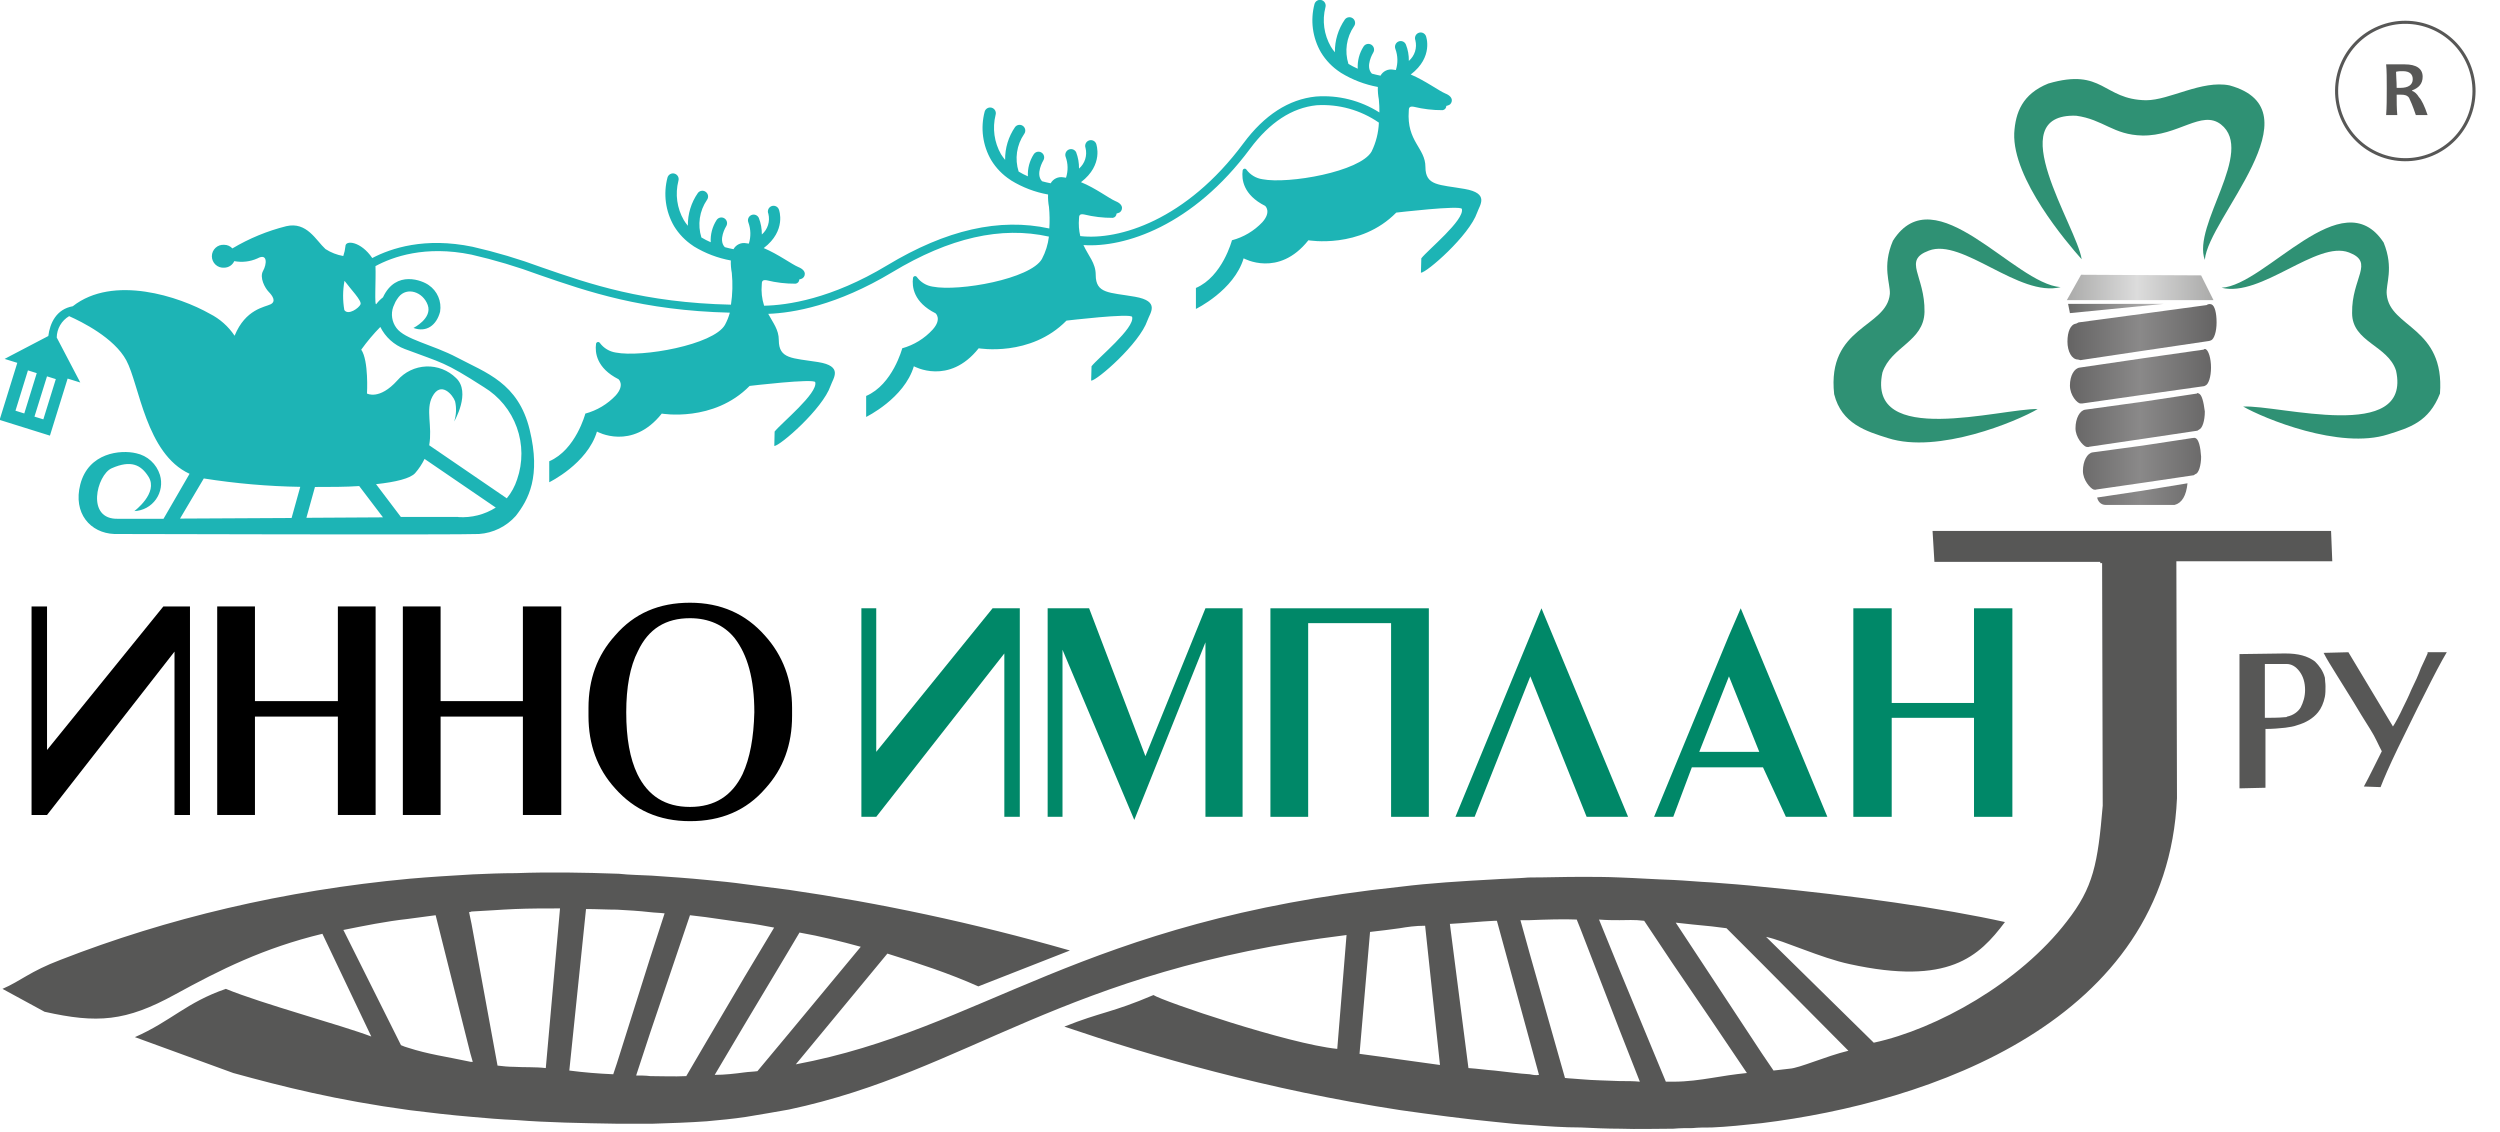
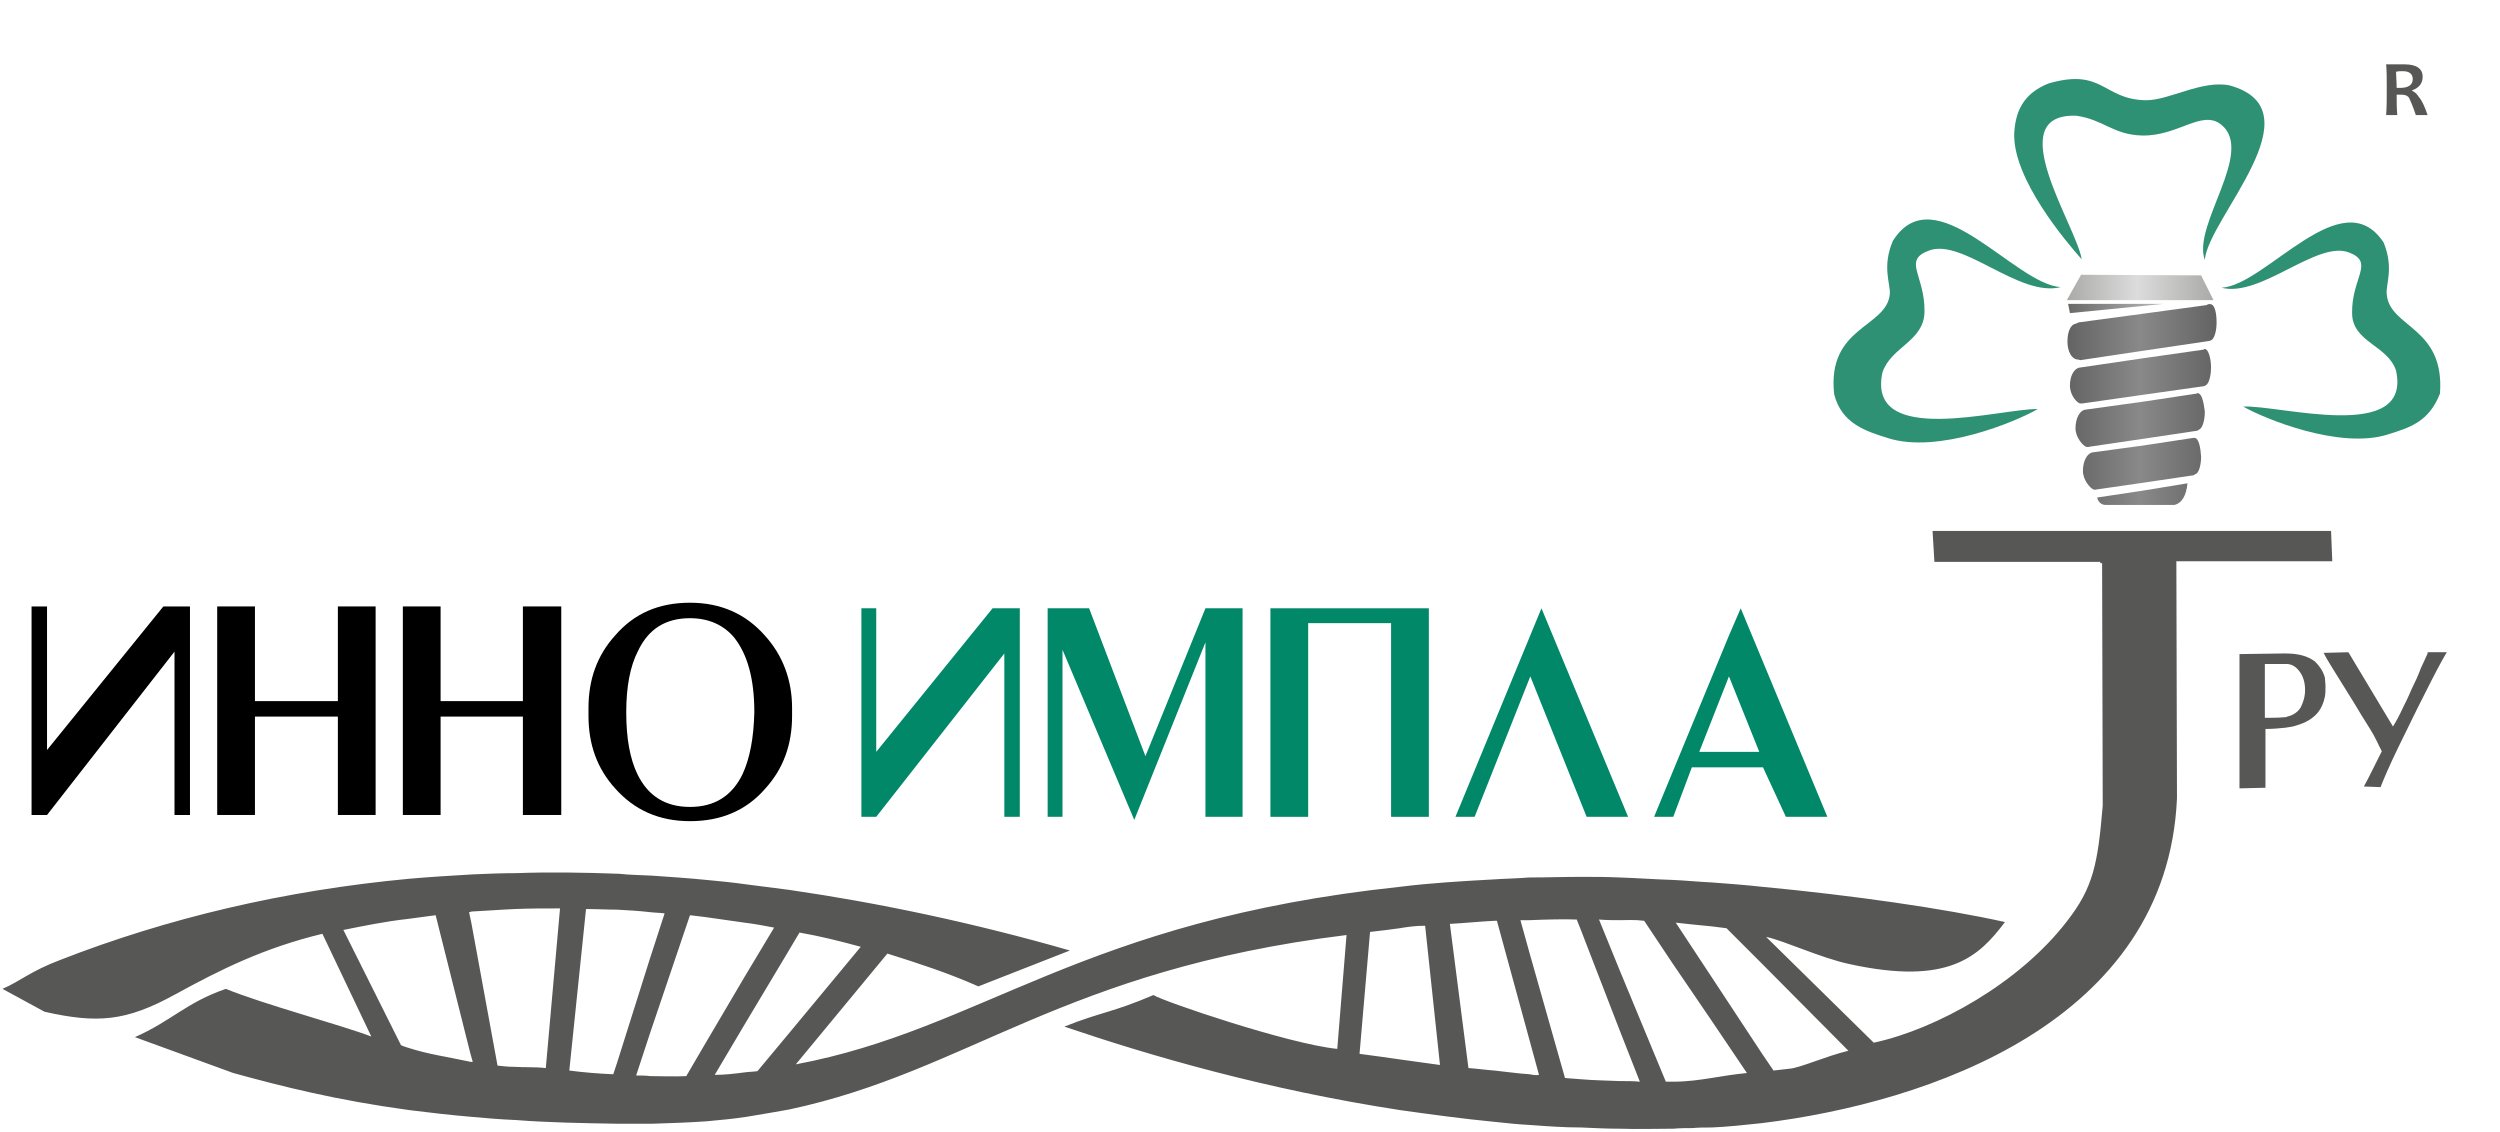
<svg xmlns="http://www.w3.org/2000/svg" width="404" height="183" viewBox="0 0 404 183" fill="none">
  <path d="M7.6 121.2V98H5.1V131.7H7.6L28.2 105.3V131.7H30.7V98H26.4L7.6 121.2Z" fill="black" />
  <path d="M54.6 113.3H41.2V98H35.1V131.7H41.2V115.8H54.6V131.7H60.7V98H54.6V113.3Z" fill="black" />
  <path d="M123.6 102.7C120.5 99.2 116.5 97.4 111.5 97.4C106.5 97.4 102.5 99.1 99.4 102.7C96.5 105.9 95.1 109.8 95.1 114.4V115V115.7C95.1 120.3 96.5 124.2 99.4 127.4C102.5 130.9 106.5 132.7 111.5 132.7C116.5 132.7 120.6 131 123.7 127.4C126.6 124.2 128 120.3 128 115.7V115V114.4C128 109.9 126.5 105.9 123.6 102.7ZM120 125.1C118.3 128.6 115.5 130.4 111.5 130.4C107.5 130.4 104.7 128.6 103 125.1C101.8 122.6 101.2 119.3 101.2 115.1C101.2 111.1 101.8 107.7 103.1 105.2C104.8 101.6 107.6 99.9 111.5 99.9C114.5 99.9 117 101 118.7 103.1C120.8 105.8 121.9 109.7 121.9 115.1C121.8 119.2 121.2 122.5 120 125.1Z" fill="black" />
  <path d="M84.5 113.3H71.2V98H65.1V131.7H71.2V115.8H84.5V131.7H90.7V98H84.5V113.3Z" fill="black" />
  <path d="M205.3 132H211.4V100.7H224.8V132H230.9V98.3H205.3V132Z" fill="#008868" />
  <path d="M185.1 122.2L176 98.3H169.3V132H171.7V105L183.3 132.5L194.8 103.8V132H200.8V98.3H194.8L185.1 122.2Z" fill="#008868" />
  <path d="M141.6 121.5V98.3H139.2V132H141.6L162.3 105.6V132H164.8V98.3H160.4L141.6 121.5Z" fill="#008868" />
  <path d="M235.2 132H238.3L247.3 109.3L256.4 132H263.1L249.1 98.3L235.2 132Z" fill="#008868" />
  <path d="M279.4 102.7L267.3 132H270.4L273.4 124H279.4H284.9L288.6 132H295.3L281.3 98.3L279.4 102.7ZM279.4 121.5H274.6L279.4 109.3L284.3 121.5H279.4Z" fill="#008868" />
-   <path d="M319 98.3V113.6H305.7V98.3H299.5V132H305.7V116H319V132H325.2V98.3H319Z" fill="#008868" />
  <path fill-rule="evenodd" clip-rule="evenodd" d="M305.9 38.9C304.1 43.1 305.5 45.8 305.4 47.5C304.9 53 295.2 52.7 296.4 63.7C297.6 68.5 301.6 69.7 305.1 70.8C313.2 73.4 325.9 68.1 329.3 66.1C323.3 66 301.6 72.4 304.2 60.2C305.6 56 310.9 55.2 311 50.4C311.1 44.5 307.4 42.1 311.7 40.5C317.1 38.4 326.3 48.1 333 46.4C325.5 45.9 312.7 28.2 305.9 38.9Z" fill="#2F9174" />
  <path fill-rule="evenodd" clip-rule="evenodd" d="M360.3 13.8C355.8 12.9 350.6 16.2 346.8 16.2C339.8 16.1 339.9 10.9 331 13.5C326.8 15.2 325.7 18.2 325.5 21.5C325.2 28.9 334 39.2 336.4 41.9C335.6 36.6 323.2 18.3 335.5 18.7C339.9 19.3 341.5 21.8 346.2 21.9C352 22 355.8 17.7 358.9 20.1C364.5 24.5 354.2 36.4 356.3 42C356.8 35.3 374.8 17.8 360.3 13.8Z" fill="#2F9174" />
  <path fill-rule="evenodd" clip-rule="evenodd" d="M385.7 47.6C385.5 45.9 386.9 43.4 385.2 39.2C378.5 29 366.2 46.1 359 46.5C365.4 48.1 374.4 38.8 379.6 40.8C383.8 42.4 380 44.9 380.1 50.6C380.1 55.3 385.9 55.8 387.2 59.9C389.8 71.7 368.3 65.4 362.5 65.7C365.8 67.6 378.1 72.7 385.9 70.2C389.4 69.1 392.5 68.2 394.3 63.6C395.1 52.8 386.2 53 385.7 47.6Z" fill="#2F9174" />
  <path fill-rule="evenodd" clip-rule="evenodd" d="M355.7 44.5L336.3 44.4L334 48.5H357.7L355.7 44.5Z" fill="url(#paint0_linear_851_946)" />
  <path d="M354.8 70.8C354.7 70.7 354.4 70.8 354.2 70.8L346.3 72L338.2 73.1C337.3 73.2 336.6 74.5 336.6 76.1C336.6 77.6 337.8 78.9 338.3 79.1C338.4 79.1 338.6 79.2 338.8 79.1L346.4 78L354.5 76.8L354.8 76.6C355.3 76.5 355.7 75.2 355.7 73.8C355.6 72.2 355.3 71 354.8 70.8Z" fill="url(#paint1_linear_851_946)" />
  <path d="M338.9 80.4C339 80.9 339.4 81.6 340.3 81.6H346.2H351.4C352.6 81.3 353.3 80.1 353.5 78.1L346.2 79.3L338.9 80.4Z" fill="url(#paint2_linear_851_946)" />
  <path d="M356.4 56.4C356.3 56.4 356.3 56.4 356.3 56.4C356.2 56.4 356.2 56.4 356.1 56.5L346.3 57.9L336.1 59.4C335.2 59.5 334.5 60.7 334.5 62.3C334.5 63.9 335.7 65.2 336.2 65.2C336.3 65.2 336.4 65.2 336.5 65.2L346.3 63.8L356.2 62.4L356.4 62.3C356.9 62.1 357.3 60.9 357.3 59.4C357.3 57.9 356.9 56.6 356.4 56.4Z" fill="url(#paint3_linear_851_946)" />
  <path d="M357.4 49.2C357.2 49.1 356.8 49.1 356.6 49.3L346.3 50.7L335.9 52.1L335.5 52.3C334.6 52.4 334.1 53.6 334.1 55.2C334.1 56.8 334.8 58.1 335.8 58.1C335.9 58.1 336.1 58.2 336.2 58.2L346.2 56.7L357 55.1L357.3 55C357.8 54.8 358.2 53.6 358.2 52.1C358.2 50.6 357.9 49.4 357.4 49.2Z" fill="url(#paint4_linear_851_946)" />
  <path d="M355.3 63.6C355.2 63.5 355.2 63.5 355.2 63.5C355.2 63.5 355.1 63.5 355 63.6L346.4 64.9L337 66.2C336.1 66.3 335.4 67.6 335.4 69.2C335.4 70.7 336.6 72 337.1 72.2C337.2 72.2 337.5 72.3 337.6 72.2L346.4 70.9L355.1 69.6L355.4 69.4C355.9 69.2 356.3 68 356.3 66.5C356.1 64.9 355.8 63.7 355.3 63.6Z" fill="url(#paint5_linear_851_946)" />
  <path fill-rule="evenodd" clip-rule="evenodd" d="M334.2 49.1L334.5 50.6L349.7 49.1H334.2Z" fill="url(#paint6_linear_851_946)" />
  <path fill-rule="evenodd" clip-rule="evenodd" d="M376.9 90.8L376.7 85.8H312.3L312.6 90.8H339.4V91H339.7L339.8 130.2C339 139.6 338.3 143.4 334 148.9C326.4 158.8 313 166.3 302.8 168.5L285.4 151.4C288.3 152 294.2 154.8 298.9 155.8C314.9 159.3 319.8 154.6 324 149C314.1 146.8 299.5 144.7 284.7 143.3C282 143 279.2 142.8 276.6 142.6C274.5 142.5 272.5 142.3 270.4 142.2C267.4 142.1 264.6 141.9 261.8 141.8C259.6 141.7 257.5 141.7 255.5 141.7C252.6 141.7 249.9 141.8 247.3 141.8C246.7 141.8 246.1 141.9 245.6 141.9C244.2 142 242.9 142 241.6 142.1C236.1 142.4 231.1 142.7 226.3 143.3C174.5 148.8 158.9 166.3 128.6 172L143.4 154.1C148.5 155.7 153.4 157.3 158.1 159.4L172.9 153.6C157.2 149.1 142 145.9 127.5 143.8C125.1 143.5 122.8 143.2 120.5 142.9C118.4 142.6 116.3 142.4 114.2 142.2C111.2 141.9 108.2 141.7 105.3 141.5C103.5 141.4 101.8 141.4 100 141.2C94.4 141 88.8 140.9 83.4 141.1C81 141.1 78.7 141.2 76.4 141.3C73 141.5 69.6 141.7 66.2 142C45.8 143.9 27 148.4 9.8 155.1C4.8 157 3.4 158.5 0.4 159.8L7.2 163.5C15.7 165.4 20.3 165.1 28.3 160.7C35.6 156.7 42.6 153.2 52.1 150.9L60 167.5C55.3 165.7 42.3 162.2 36.5 159.8C30.1 162 27.7 165 21.8 167.6L37.7 173.4C45.7 175.6 54.4 177.8 66.2 179.4C69.4 179.8 72.8 180.2 76.4 180.5C78.6 180.7 80.9 180.9 83.4 181C88.4 181.4 94 181.5 100 181.6C100.6 181.6 101.3 181.6 101.9 181.6C103.1 181.6 104.2 181.6 105.3 181.6C108.5 181.5 111.4 181.4 114.2 181.2C116.4 181 118.5 180.8 120.5 180.5C122.9 180.1 125.3 179.7 127.5 179.3C156.6 173.1 171.5 156.8 217.6 151.1L216.1 169.5C208.2 168.7 187.9 161.8 186.4 160.8C179.6 163.7 178 163.5 172 165.9C186.1 170.7 204.8 176.1 226.3 179.4C231.3 180.1 236.4 180.8 241.6 181.3C243.5 181.5 245.3 181.7 247.3 181.8C250 182 252.7 182.2 255.5 182.2C257.6 182.3 259.7 182.4 261.8 182.4C264.7 182.5 267.6 182.4 270.4 182.4C271.5 182.3 272.5 182.3 273.5 182.3C274.5 182.2 275.5 182.2 276.6 182.2C279.1 182.1 281.9 181.8 284.7 181.5C311.6 178.2 350.2 165.2 351.8 129L351.7 90.7H376.9V90.8ZM76.1 171.6C71.9 170.7 69.3 170.4 65.9 169.3C65.5 169.2 65.3 169.1 64.8 168.9L55.5 150.3H55.4C58.9 149.6 62.3 148.9 65.9 148.5C67.4 148.3 68.9 148.1 70.4 147.9L76 170.2L76.4 171.6C76.3 171.6 76.3 171.6 76.1 171.6ZM88.2 172.6C86.5 172.4 84.7 172.5 83.1 172.4C82.2 172.4 81.2 172.3 80.4 172.2L76.2 149.3L75.8 147.4C75.9 147.4 76 147.4 76.2 147.3C78.5 147.2 80.8 147 83.2 146.9C85.6 146.8 88.1 146.8 90.5 146.8L88.2 172.6ZM99.7 171.8L99.1 173.6C96.7 173.5 94.3 173.3 92 173L94.7 146.9C96.4 146.9 98.1 147 99.7 147C101.5 147.1 103.3 147.2 105 147.4C105.8 147.5 106.6 147.5 107.4 147.6L105 155L99.7 171.8ZM110.9 173.9C108.9 174 106.9 173.9 105.1 173.9C104.3 173.8 103.5 173.8 102.8 173.8L105.1 166.8L111.5 147.9C112.4 148 113.2 148.1 114 148.2C116.1 148.5 118.2 148.8 120.3 149.1C122 149.3 123.5 149.6 125.1 149.9L120.3 157.9L114 168.6L110.9 173.9ZM122.4 173.1C121.7 173.2 121 173.2 120.3 173.3C118.8 173.5 117.1 173.7 115.5 173.7L120.3 165.6L127.3 153.9L129.2 150.7C132.6 151.3 135.8 152.1 139.1 153L127.4 167.1L122.4 173.1ZM226.2 171.2C224.1 170.9 222 170.6 219.7 170.3L221.4 150.6C223.3 150.4 224.7 150.2 226.2 150C227.4 149.8 228.7 149.6 230.3 149.6L232.7 172.1C230.6 171.8 228.4 171.5 226.2 171.2ZM247.2 173.6C245.4 173.5 243.5 173.2 241.5 173C240.1 172.9 238.8 172.7 237.3 172.6L234.3 149.3C236.4 149.2 239.3 148.9 241.5 148.8C241.6 148.8 241.8 148.8 241.9 148.8L247.2 168.2L248.7 173.7C248.2 173.8 247.7 173.7 247.2 173.6ZM261.7 174.7C259.7 174.6 257.6 174.6 255.4 174.4C254.5 174.3 253.7 174.3 252.9 174.2L247.2 154.1L245.7 148.7C246.1 148.7 246.6 148.7 247.2 148.7C249.6 148.6 252.9 148.5 254.8 148.6L255.4 150.1L261.7 166.4L265 174.8C264 174.7 262.9 174.7 261.7 174.7ZM276.6 174.2C274.7 174.5 272.7 174.8 270.4 174.8C270 174.8 269.7 174.8 269.2 174.8L261.7 156.7L258.4 148.6C259.7 148.7 260.7 148.7 261.7 148.7C262.9 148.7 264.1 148.6 265.7 148.8L270.3 155.7L276.5 164.8L282.3 173.4C280.3 173.6 278.4 173.9 276.6 174.2ZM289.2 172.7C288.3 172.8 287.5 172.9 286.6 173L284.7 170.2L276.6 157.9L270.8 149.1C272.5 149.3 274.5 149.5 276.6 149.7C277.4 149.8 278.2 149.9 279 150L284.8 155.8L298.7 169.8C295 170.7 290.8 172.6 289.2 172.7Z" fill="#575756" />
  <path d="M392.3 105.6C392.1 106.1 391.7 106.9 391.2 108C390.8 109.1 390.3 110.2 389.7 111.4C389.2 112.6 388.7 113.6 388.3 114.4C387.9 115.3 387 117 386.7 117.4L379.5 105.4L375.6 105.5H375.5C375.5 105.6 375.6 105.6 375.6 105.7C376 106.5 376.7 107.6 377.5 108.9C378.4 110.4 379.4 111.9 380.3 113.4C381.2 114.9 382.1 116.4 383 117.8C383.9 119.2 384.4 120.5 384.9 121.4C384.6 122 384.1 123 383.5 124.2C382.9 125.4 382.4 126.4 382 127.1L384.7 127.2C385.2 125.9 386.1 123.8 387.5 120.9C388.9 118.1 390.3 115.1 391.8 112.2C393.3 109.2 394.5 106.9 395.4 105.4H392.3V105.6Z" fill="#575756" />
  <path d="M374.1 106.9C372.9 106 371.4 105.6 369.3 105.6C369.2 105.6 369.2 105.6 369.1 105.6L361.9 105.7V127.4L366.1 127.3V117.8C367.3 117.8 368.3 117.7 369.3 117.6C370 117.5 370.7 117.4 371.2 117.2C372.6 116.8 373.8 116.1 374.6 115.1C375.1 114.5 375.5 113.6 375.7 112.6C375.8 112.1 375.8 111.5 375.8 110.9C375.8 110.4 375.7 109.9 375.7 109.5C375.4 108.4 374.8 107.6 374.1 106.9ZM371.8 114.3C371.4 115 370.6 115.6 369.6 115.8C369.5 115.9 369.4 115.9 369.2 115.9C368.3 116 366.7 116 366 116V107.3H369.2H369.5C370.3 107.3 371 107.7 371.6 108.5C372.2 109.3 372.5 110.3 372.5 111.5C372.5 112.6 372.2 113.5 371.8 114.3Z" fill="#575756" />
-   <path d="M392.947 24.96C398.61 22.614 401.3 16.121 398.954 10.457C396.608 4.793 390.114 2.104 384.451 4.45C378.787 6.796 376.097 13.289 378.443 18.953C380.789 24.617 387.283 27.306 392.947 24.96Z" stroke="#575756" stroke-width="0.5" stroke-miterlimit="10" />
  <path d="M392.3 18.6H390.4C389.9 17.1 389.5 16.2 389.3 15.8C389 15.4 388.6 15.3 388 15.3C387.8 15.3 387.5 15.3 387.3 15.3C387.3 16.4 387.3 17.5 387.4 18.6H385.6C385.7 17.3 385.7 15.9 385.7 14.3C385.7 12.8 385.7 11.4 385.6 10.4H386.7C386.8 10.4 387.1 10.4 387.5 10.4C387.9 10.4 388.3 10.4 388.6 10.4C390.5 10.4 391.5 11.1 391.5 12.4C391.5 13.5 390.9 14.2 389.8 14.6V14.7C390.2 14.8 390.6 15.2 390.9 15.7C391.3 16.1 391.8 17.1 392.3 18.6ZM389.9 12.8C389.9 12 389.4 11.5 388.3 11.5C387.9 11.5 387.6 11.5 387.2 11.6C387.2 12.3 387.3 13.1 387.3 14.2C387.5 14.2 387.7 14.2 387.9 14.2C389.2 14.2 389.9 13.7 389.9 12.8Z" fill="#575756" />
  <g transform="scale(1.8,1.8) " clip-path="url(#clip0_908_6028)">
-     <path d="M131.488 16.962C129.203 16.561 127.972 16.703 127.972 14.989C127.972 13.276 126.272 12.711 126.477 9.956C126.477 9.702 126.513 9.514 126.923 9.585C127.771 9.792 128.641 9.895 129.513 9.891C129.606 9.879 129.691 9.834 129.753 9.763C129.814 9.693 129.848 9.602 129.847 9.508C129.936 9.489 130.023 9.46 130.105 9.42C130.345 9.308 130.615 8.737 129.759 8.395C129.173 8.148 127.966 7.247 126.653 6.688C128.716 5.122 128.03 3.262 128.019 3.238C127.969 3.112 127.871 3.01 127.747 2.956C127.623 2.902 127.482 2.9 127.357 2.95C127.231 3 127.13 3.098 127.076 3.222C127.022 3.347 127.02 3.488 127.069 3.615C127.152 3.948 127.141 4.298 127.038 4.626C126.934 4.953 126.742 5.245 126.483 5.469C126.493 4.968 126.404 4.47 126.22 4.003C126.195 3.941 126.157 3.883 126.11 3.835C126.063 3.787 126.006 3.749 125.944 3.723C125.881 3.698 125.815 3.685 125.747 3.685C125.68 3.686 125.613 3.7 125.552 3.727C125.427 3.78 125.329 3.88 125.277 4.006C125.226 4.131 125.225 4.272 125.276 4.398C125.499 5.006 125.514 5.671 125.317 6.288L125.065 6.252C124.845 6.213 124.617 6.243 124.415 6.341C124.214 6.438 124.047 6.597 123.94 6.794C123.67 6.741 123.413 6.676 123.166 6.612C122.533 5.964 123.272 4.745 123.284 4.728C123.356 4.612 123.379 4.472 123.349 4.339C123.319 4.206 123.237 4.091 123.122 4.018C123.007 3.946 122.868 3.922 122.736 3.952C122.604 3.983 122.489 4.064 122.416 4.18C122.038 4.771 121.855 5.468 121.895 6.17C121.607 6.043 121.327 5.897 121.057 5.734C120.88 5.172 120.833 4.576 120.919 3.993C121.005 3.409 121.223 2.853 121.555 2.367C121.595 2.313 121.625 2.252 121.642 2.187C121.659 2.121 121.663 2.054 121.653 1.987C121.644 1.92 121.622 1.856 121.588 1.798C121.554 1.74 121.509 1.689 121.455 1.648C121.402 1.608 121.341 1.578 121.276 1.561C121.211 1.544 121.143 1.54 121.077 1.55C121.011 1.559 120.947 1.581 120.889 1.615C120.831 1.649 120.781 1.695 120.74 1.749C120.143 2.612 119.829 3.641 119.844 4.692C119.709 4.534 119.587 4.364 119.48 4.186C118.864 3.118 118.689 1.849 118.994 0.653C119.013 0.589 119.02 0.521 119.014 0.454C119.007 0.387 118.988 0.321 118.956 0.262C118.925 0.202 118.882 0.15 118.83 0.107C118.778 0.064 118.718 0.031 118.654 0.012C118.59 -0.008 118.522 -0.015 118.455 -0.008C118.388 -0.002 118.323 0.018 118.264 0.05C118.205 0.081 118.152 0.124 118.11 0.177C118.067 0.229 118.035 0.289 118.015 0.353C117.821 1.083 117.773 1.845 117.873 2.593C117.974 3.342 118.221 4.064 118.601 4.716C119.033 5.424 119.615 6.027 120.307 6.482L120.394 6.541C121.41 7.163 122.53 7.592 123.7 7.807C123.688 8.18 123.718 8.553 123.788 8.919C123.827 9.311 123.845 9.704 123.84 10.097C122.141 9.018 120.142 8.517 118.138 8.666C115.7 8.914 113.514 10.326 111.633 12.864C106.488 19.799 100.417 21.595 96.983 21.195C96.863 20.68 96.825 20.149 96.871 19.623C96.871 19.369 96.906 19.175 97.317 19.252C98.164 19.46 99.034 19.563 99.907 19.558C99.999 19.544 100.082 19.498 100.143 19.428C100.205 19.358 100.239 19.268 100.241 19.175C100.327 19.153 100.411 19.123 100.493 19.087C100.733 18.969 101.003 18.404 100.153 18.062C99.567 17.815 98.36 16.885 97.047 16.355C99.11 14.783 98.418 12.929 98.412 12.905C98.388 12.842 98.351 12.785 98.305 12.737C98.258 12.688 98.202 12.65 98.141 12.623C98.079 12.596 98.013 12.582 97.946 12.581C97.879 12.58 97.812 12.592 97.75 12.617C97.624 12.667 97.523 12.764 97.468 12.889C97.413 13.014 97.409 13.155 97.457 13.282C97.54 13.615 97.529 13.965 97.426 14.293C97.322 14.62 97.13 14.912 96.871 15.136C96.879 14.634 96.792 14.134 96.613 13.665C96.554 13.55 96.453 13.462 96.332 13.417C96.211 13.373 96.078 13.376 95.959 13.425C95.84 13.475 95.743 13.568 95.689 13.685C95.634 13.802 95.625 13.936 95.664 14.059C95.89 14.668 95.905 15.336 95.705 15.955L95.459 15.919C95.238 15.879 95.01 15.909 94.808 16.005C94.605 16.101 94.437 16.258 94.328 16.455C94.058 16.402 93.8 16.343 93.554 16.273C92.927 15.625 93.665 14.412 93.671 14.395C93.74 14.28 93.761 14.143 93.73 14.013C93.699 13.883 93.619 13.77 93.507 13.699C93.394 13.627 93.258 13.603 93.128 13.63C92.998 13.658 92.884 13.736 92.81 13.847C92.43 14.436 92.246 15.13 92.282 15.831C91.995 15.709 91.716 15.566 91.45 15.401C91.271 14.84 91.223 14.244 91.308 13.66C91.393 13.077 91.61 12.52 91.943 12.034C92.025 11.925 92.061 11.788 92.043 11.653C92.025 11.518 91.954 11.395 91.846 11.313C91.738 11.23 91.602 11.194 91.467 11.212C91.332 11.23 91.21 11.301 91.128 11.41C90.534 12.274 90.223 13.303 90.237 14.354C90.104 14.193 89.981 14.023 89.868 13.847C89.257 12.777 89.083 11.511 89.382 10.315C89.421 10.184 89.408 10.043 89.344 9.923C89.28 9.803 89.171 9.713 89.042 9.673C88.978 9.653 88.91 9.646 88.843 9.653C88.776 9.659 88.711 9.679 88.652 9.711C88.532 9.775 88.443 9.884 88.403 10.014C88.209 10.745 88.161 11.506 88.261 12.255C88.362 13.004 88.609 13.725 88.989 14.377C89.421 15.087 90.006 15.69 90.7 16.143C90.725 16.166 90.753 16.186 90.782 16.202C91.798 16.825 92.921 17.253 94.093 17.462C94.078 17.837 94.106 18.212 94.175 18.581C94.237 19.223 94.247 19.868 94.205 20.512C89.727 19.54 84.951 20.624 79.659 23.814C74.625 26.852 70.658 27.406 68.601 27.447C68.402 26.832 68.33 26.183 68.39 25.54C68.39 25.286 68.425 25.092 68.835 25.163C69.683 25.373 70.553 25.476 71.426 25.469C71.518 25.457 71.603 25.412 71.665 25.341C71.727 25.271 71.76 25.18 71.76 25.086C71.847 25.07 71.932 25.043 72.012 25.004C72.258 24.886 72.527 24.321 71.672 23.974C71.086 23.732 69.879 22.826 68.566 22.272C70.629 20.7 69.943 18.846 69.931 18.822C69.909 18.756 69.874 18.696 69.828 18.644C69.782 18.593 69.727 18.551 69.664 18.522C69.602 18.492 69.534 18.476 69.465 18.474C69.396 18.471 69.328 18.483 69.263 18.508C69.199 18.533 69.141 18.571 69.091 18.62C69.042 18.668 69.003 18.726 68.977 18.79C68.951 18.854 68.937 18.923 68.938 18.992C68.939 19.061 68.954 19.13 68.982 19.193C69.065 19.527 69.055 19.878 68.951 20.206C68.848 20.535 68.655 20.828 68.396 21.053C68.402 20.55 68.313 20.051 68.132 19.581C68.106 19.519 68.069 19.463 68.021 19.415C67.974 19.367 67.917 19.33 67.855 19.304C67.793 19.278 67.727 19.265 67.659 19.265C67.592 19.265 67.526 19.279 67.464 19.305C67.402 19.331 67.346 19.369 67.298 19.416C67.251 19.464 67.213 19.521 67.188 19.583C67.162 19.645 67.149 19.712 67.149 19.78C67.15 19.847 67.163 19.914 67.189 19.976C67.41 20.586 67.424 21.253 67.23 21.872C67.147 21.854 67.062 21.842 66.978 21.836C66.758 21.795 66.531 21.825 66.329 21.921C66.126 22.017 65.96 22.175 65.852 22.372C65.583 22.319 65.325 22.26 65.073 22.19C64.446 21.542 65.184 20.323 65.196 20.311C65.268 20.196 65.292 20.056 65.262 19.923C65.231 19.79 65.15 19.675 65.035 19.602C64.92 19.529 64.781 19.506 64.648 19.536C64.516 19.567 64.401 19.648 64.329 19.764C63.951 20.354 63.769 21.048 63.807 21.748C63.519 21.624 63.239 21.48 62.969 21.318C62.792 20.756 62.745 20.16 62.831 19.577C62.917 18.993 63.135 18.437 63.467 17.951C63.508 17.897 63.537 17.836 63.554 17.771C63.571 17.705 63.575 17.637 63.566 17.571C63.556 17.504 63.534 17.44 63.5 17.382C63.466 17.324 63.421 17.273 63.368 17.232C63.315 17.191 63.254 17.16 63.19 17.142C63.125 17.124 63.057 17.119 62.99 17.128C62.924 17.137 62.86 17.159 62.802 17.193C62.744 17.227 62.693 17.273 62.653 17.327C62.052 18.188 61.738 19.219 61.756 20.27C61.621 20.112 61.5 19.942 61.393 19.764C60.776 18.696 60.601 17.428 60.906 16.232C60.946 16.101 60.932 15.96 60.869 15.84C60.805 15.72 60.696 15.63 60.566 15.59C60.437 15.55 60.296 15.564 60.177 15.628C60.057 15.692 59.967 15.801 59.928 15.931C59.734 16.662 59.686 17.425 59.786 18.174C59.887 18.924 60.134 19.646 60.514 20.3C60.945 21.008 61.528 21.611 62.219 22.066L62.301 22.125C63.319 22.744 64.441 23.172 65.612 23.385C65.6 23.76 65.63 24.135 65.7 24.503C65.793 25.453 65.767 26.41 65.624 27.353C57.794 27.176 52.936 25.498 48.629 24.003C46.603 23.252 44.529 22.634 42.423 22.154C38.145 21.271 35.115 22.278 33.421 23.167C32.408 21.666 31.013 21.53 31.013 22.101C30.983 22.402 30.918 22.699 30.819 22.984C30.25 22.887 29.706 22.674 29.22 22.36C28.37 21.589 27.555 19.876 25.703 20.306C24.002 20.731 22.371 21.403 20.863 22.302C20.769 22.199 20.654 22.117 20.527 22.062C20.4 22.006 20.263 21.977 20.124 21.978C19.983 21.967 19.842 21.986 19.709 22.032C19.575 22.079 19.453 22.153 19.35 22.25C19.246 22.346 19.163 22.463 19.107 22.593C19.05 22.723 19.021 22.863 19.021 23.005C19.021 23.147 19.05 23.287 19.107 23.417C19.163 23.547 19.246 23.664 19.35 23.761C19.453 23.857 19.575 23.931 19.709 23.978C19.842 24.024 19.983 24.043 20.124 24.032C20.316 24.031 20.503 23.975 20.664 23.871C20.825 23.766 20.953 23.618 21.033 23.444C21.733 23.576 22.456 23.492 23.107 23.202C24.045 22.69 23.957 23.72 23.617 24.321C23.277 24.921 23.787 25.858 24.127 26.205C24.467 26.552 24.813 27.058 24.297 27.317C23.781 27.577 22.041 27.741 21.062 30.143C20.504 29.304 19.739 28.625 18.841 28.171C16.122 26.629 10.168 24.639 6.534 27.494C5.052 27.759 4.483 29.019 4.337 30.167L0.961 31.933L0.416 32.222L1.002 32.404L1.553 32.575L0.041 37.45L-0.035 37.697L0.211 37.774L4.237 39.033L4.483 39.11L4.559 38.863L6.071 33.988L6.622 34.159L7.208 34.341L6.921 33.794L5.093 30.302C5.098 29.913 5.203 29.532 5.399 29.196C5.594 28.86 5.872 28.58 6.206 28.383C7.32 28.878 10.25 30.326 11.34 32.351C12.512 34.524 13.098 40.741 17.018 42.536L14.68 46.575H10.607C7.677 46.669 8.691 42.637 10.021 42.042C11.75 41.277 12.658 41.718 13.338 42.807C14.241 44.261 12.06 45.886 12.06 45.886C12.443 45.871 12.817 45.767 13.154 45.584C13.491 45.4 13.781 45.141 14.003 44.828C14.225 44.514 14.372 44.153 14.433 43.773C14.495 43.394 14.469 43.005 14.358 42.637C14.207 42.152 13.931 41.717 13.557 41.375C13.183 41.033 12.725 40.798 12.23 40.694C10.836 40.358 7.947 40.629 7.208 43.49C6.546 46.075 8.105 47.859 10.267 47.941C10.267 47.941 41.556 48.029 43.003 47.941C44.274 47.853 45.46 47.27 46.308 46.316C47.445 44.856 48.576 42.784 47.551 38.574C46.525 34.365 43.624 33.47 41.04 32.098C38.807 30.921 36.352 30.485 35.59 29.443C35.39 29.176 35.26 28.864 35.209 28.534C35.159 28.204 35.191 27.867 35.303 27.553L35.502 27.1C35.586 26.947 35.682 26.801 35.789 26.664C36.527 25.728 37.975 26.193 38.403 27.388C38.831 28.583 37.119 29.443 37.119 29.443C38.291 29.873 39.194 29.196 39.51 27.989C39.586 27.533 39.529 27.064 39.347 26.64C39.166 26.215 38.866 25.851 38.485 25.593C37.963 25.21 35.555 24.18 34.383 26.694C34.163 26.863 33.965 27.061 33.797 27.282C33.591 27.63 33.761 25.074 33.709 23.891C35.25 23.055 38.174 22.007 42.329 22.861C44.402 23.336 46.441 23.946 48.436 24.686C52.778 26.187 57.666 27.877 65.524 28.071C65.42 28.452 65.273 28.819 65.085 29.166C64.059 30.962 57.63 32.11 55.28 31.651C54.711 31.564 54.2 31.255 53.856 30.791C53.836 30.759 53.805 30.733 53.77 30.718C53.734 30.703 53.695 30.7 53.657 30.709C53.619 30.717 53.585 30.736 53.559 30.765C53.533 30.793 53.516 30.829 53.511 30.868C53.405 31.651 53.552 33.046 55.532 34.047C55.532 34.047 56.118 34.559 55.28 35.501C54.537 36.287 53.592 36.851 52.55 37.132C52.55 37.132 51.7 40.382 49.309 41.412V43.296C49.309 43.296 52.731 41.636 53.593 38.745C53.593 38.745 56.728 40.511 59.412 37.132C59.412 37.132 64.059 37.944 67.3 34.647C67.3 34.647 73.102 33.959 73.19 34.312C73.447 35.307 70.154 37.974 69.544 38.745L69.515 40.04C70.025 40.04 73.852 36.72 74.567 34.636C74.801 33.947 75.739 32.869 73.436 32.504C71.133 32.139 69.919 32.245 69.919 30.532C69.919 29.59 69.404 28.99 68.97 28.177C71.203 28.095 75.129 27.429 80.105 24.439C85.256 21.336 89.874 20.288 94.169 21.242C94.086 21.944 93.873 22.625 93.542 23.249C92.523 25.045 86.094 26.193 83.738 25.734C83.456 25.692 83.185 25.595 82.94 25.447C82.696 25.3 82.483 25.105 82.314 24.874C82.293 24.842 82.263 24.816 82.227 24.801C82.192 24.787 82.152 24.783 82.115 24.792C82.078 24.801 82.044 24.821 82.017 24.849C81.991 24.877 81.974 24.913 81.968 24.951C81.863 25.734 82.009 27.135 83.996 28.13C83.996 28.13 84.582 28.642 83.738 29.584C83.001 30.392 82.053 30.976 81.001 31.268C81.001 31.268 80.146 34.524 77.761 35.548V37.432C77.761 37.432 81.183 35.772 82.044 32.881C82.044 32.881 85.18 34.647 87.864 31.268C87.864 31.268 92.511 32.081 95.746 28.784C95.746 28.784 101.548 28.095 101.641 28.454C101.893 29.449 98.606 32.11 97.996 32.881L97.961 34.176C98.477 34.176 102.304 30.856 103.013 28.772C103.253 28.083 104.185 27.041 101.888 26.64C99.59 26.24 98.371 26.387 98.371 24.674C98.371 23.608 97.715 22.984 97.27 22.001C100.962 22.254 107.086 20.282 112.237 13.341C113.995 10.986 115.987 9.679 118.197 9.449C120.184 9.326 122.154 9.875 123.793 11.009C123.757 11.911 123.534 12.796 123.137 13.606C122.112 15.407 115.689 16.549 113.333 16.09C112.764 16.006 112.252 15.699 111.909 15.237C111.889 15.203 111.859 15.176 111.823 15.16C111.787 15.145 111.748 15.14 111.709 15.148C111.672 15.157 111.638 15.177 111.612 15.205C111.586 15.234 111.569 15.269 111.563 15.307C111.457 16.09 111.604 17.491 113.585 18.486C113.585 18.486 114.171 19.005 113.333 19.947C112.59 20.732 111.645 21.295 110.602 21.571C110.602 21.571 109.752 24.827 107.367 25.852V27.735C107.367 27.735 110.784 26.081 111.651 23.191C111.651 23.191 114.78 24.957 117.464 21.571C117.464 21.571 122.112 22.384 125.352 19.087C125.352 19.087 131.154 18.404 131.242 18.757C131.5 19.752 128.206 22.419 127.603 23.191L127.567 24.486C128.077 24.486 131.904 21.159 132.619 19.075C132.854 18.398 133.744 17.356 131.488 16.962ZM1.389 36.873L2.508 33.252L3.299 33.499L2.18 37.12L1.389 36.873ZM3.891 37.65L3.094 37.403L4.219 33.788L5.011 34.035L3.891 37.65ZM30.942 25.227C31.482 25.963 32.501 26.994 32.367 27.323C32.232 27.653 31.259 28.348 30.913 27.836C30.763 26.973 30.767 26.089 30.925 25.227H30.942ZM18.296 42.955C21.162 43.409 24.056 43.661 26.957 43.708L26.178 46.505L16.163 46.558L18.296 42.955ZM27.508 46.487L28.276 43.72C29.671 43.72 31.024 43.72 32.249 43.637L34.383 46.446L27.508 46.487ZM41.116 46.41H35.988L33.761 43.467C35.519 43.278 36.856 42.955 37.278 42.466C37.611 42.083 37.893 41.657 38.115 41.2L44.509 45.569C43.508 46.202 42.332 46.501 41.151 46.422L41.116 46.41ZM34.136 29.337C34.591 30.26 35.379 30.974 36.34 31.333C39.751 32.622 39.815 32.428 43.448 34.759C44.815 35.588 45.856 36.863 46.398 38.371C46.94 39.879 46.95 41.528 46.425 43.043C46.225 43.661 45.911 44.236 45.499 44.738L38.532 39.975C38.836 38.262 38.192 36.79 38.813 35.613C39.581 34.153 40.671 35.472 40.858 36.037C40.993 36.634 40.965 37.256 40.776 37.838C40.776 37.838 42.312 35.224 40.946 33.941C40.593 33.593 40.173 33.321 39.712 33.142C39.25 32.963 38.758 32.881 38.263 32.901C37.769 32.921 37.284 33.042 36.839 33.257C36.393 33.473 35.996 33.777 35.672 34.153C34.054 35.954 32.947 35.33 32.947 35.33C32.947 35.33 33.117 32.387 32.431 31.392C32.95 30.667 33.524 29.984 34.148 29.349L34.136 29.337Z" fill="#1DB4B5" />
-   </g>
+     </g>
  <defs>
    <clipPath id="clip0_908_6028">
      <rect width="133" height="48" fill="white" />
    </clipPath>
    <linearGradient id="paint0_linear_851_946" x1="334" y1="46.46" x2="357.688" y2="46.46" gradientUnits="userSpaceOnUse">
      <stop stop-color="#AAAAA9" />
      <stop offset="0.48" stop-color="#DCDCDC" />
      <stop offset="1" stop-color="#AAAAA9" />
    </linearGradient>
    <linearGradient id="paint1_linear_851_946" x1="334" y1="74.9" x2="358.104" y2="74.9" gradientUnits="userSpaceOnUse">
      <stop stop-color="#646363" />
      <stop offset="0.49" stop-color="#8A8989" />
      <stop offset="1" stop-color="#646363" />
    </linearGradient>
    <linearGradient id="paint2_linear_851_946" x1="334" y1="79.868" x2="358.104" y2="79.868" gradientUnits="userSpaceOnUse">
      <stop stop-color="#646363" />
      <stop offset="0.49" stop-color="#8A8989" />
      <stop offset="1" stop-color="#646363" />
    </linearGradient>
    <linearGradient id="paint3_linear_851_946" x1="334" y1="60.824" x2="358.104" y2="60.824" gradientUnits="userSpaceOnUse">
      <stop stop-color="#646363" />
      <stop offset="0.49" stop-color="#8A8989" />
      <stop offset="1" stop-color="#646363" />
    </linearGradient>
    <linearGradient id="paint4_linear_851_946" x1="334" y1="53.636" x2="358.104" y2="53.636" gradientUnits="userSpaceOnUse">
      <stop stop-color="#646363" />
      <stop offset="0.49" stop-color="#8A8989" />
      <stop offset="1" stop-color="#646363" />
    </linearGradient>
    <linearGradient id="paint5_linear_851_946" x1="334" y1="67.804" x2="358.104" y2="67.804" gradientUnits="userSpaceOnUse">
      <stop stop-color="#646363" />
      <stop offset="0.49" stop-color="#8A8989" />
      <stop offset="1" stop-color="#646363" />
    </linearGradient>
    <linearGradient id="paint6_linear_851_946" x1="334" y1="49.844" x2="349.498" y2="49.844" gradientUnits="userSpaceOnUse">
      <stop stop-color="#686867" />
      <stop offset="1" stop-color="#B9B8B8" />
    </linearGradient>
  </defs>
</svg>